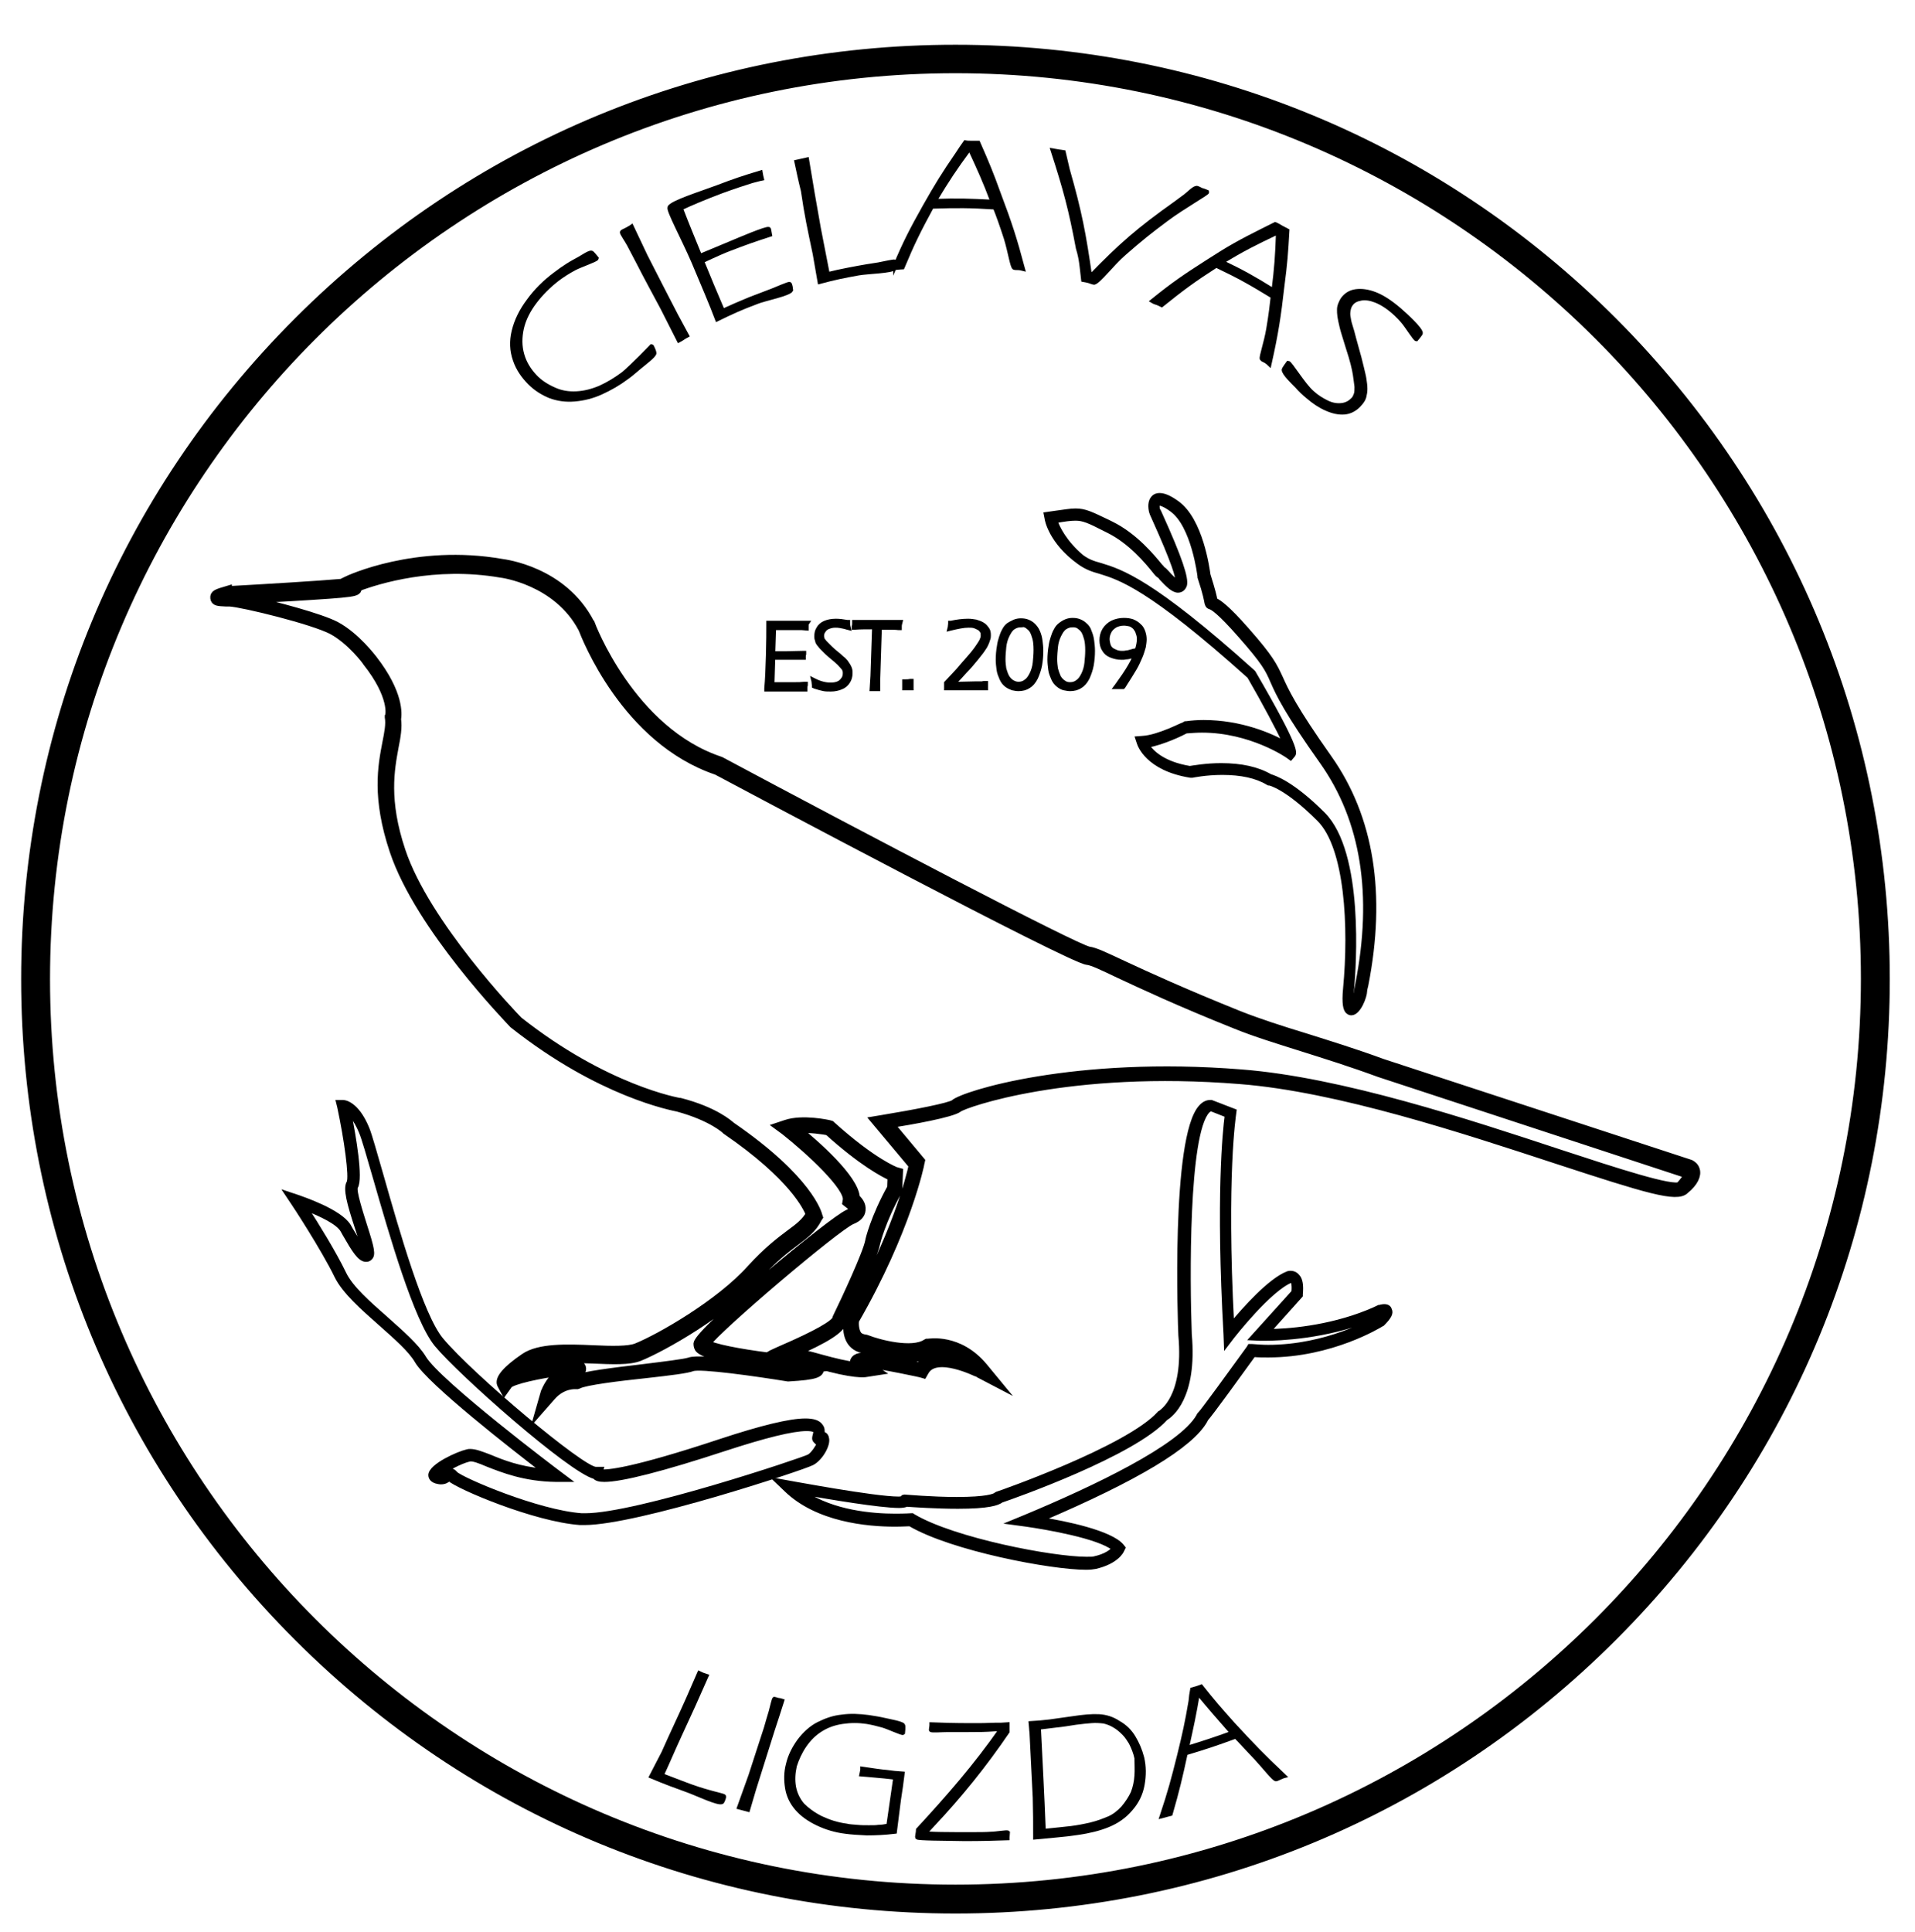
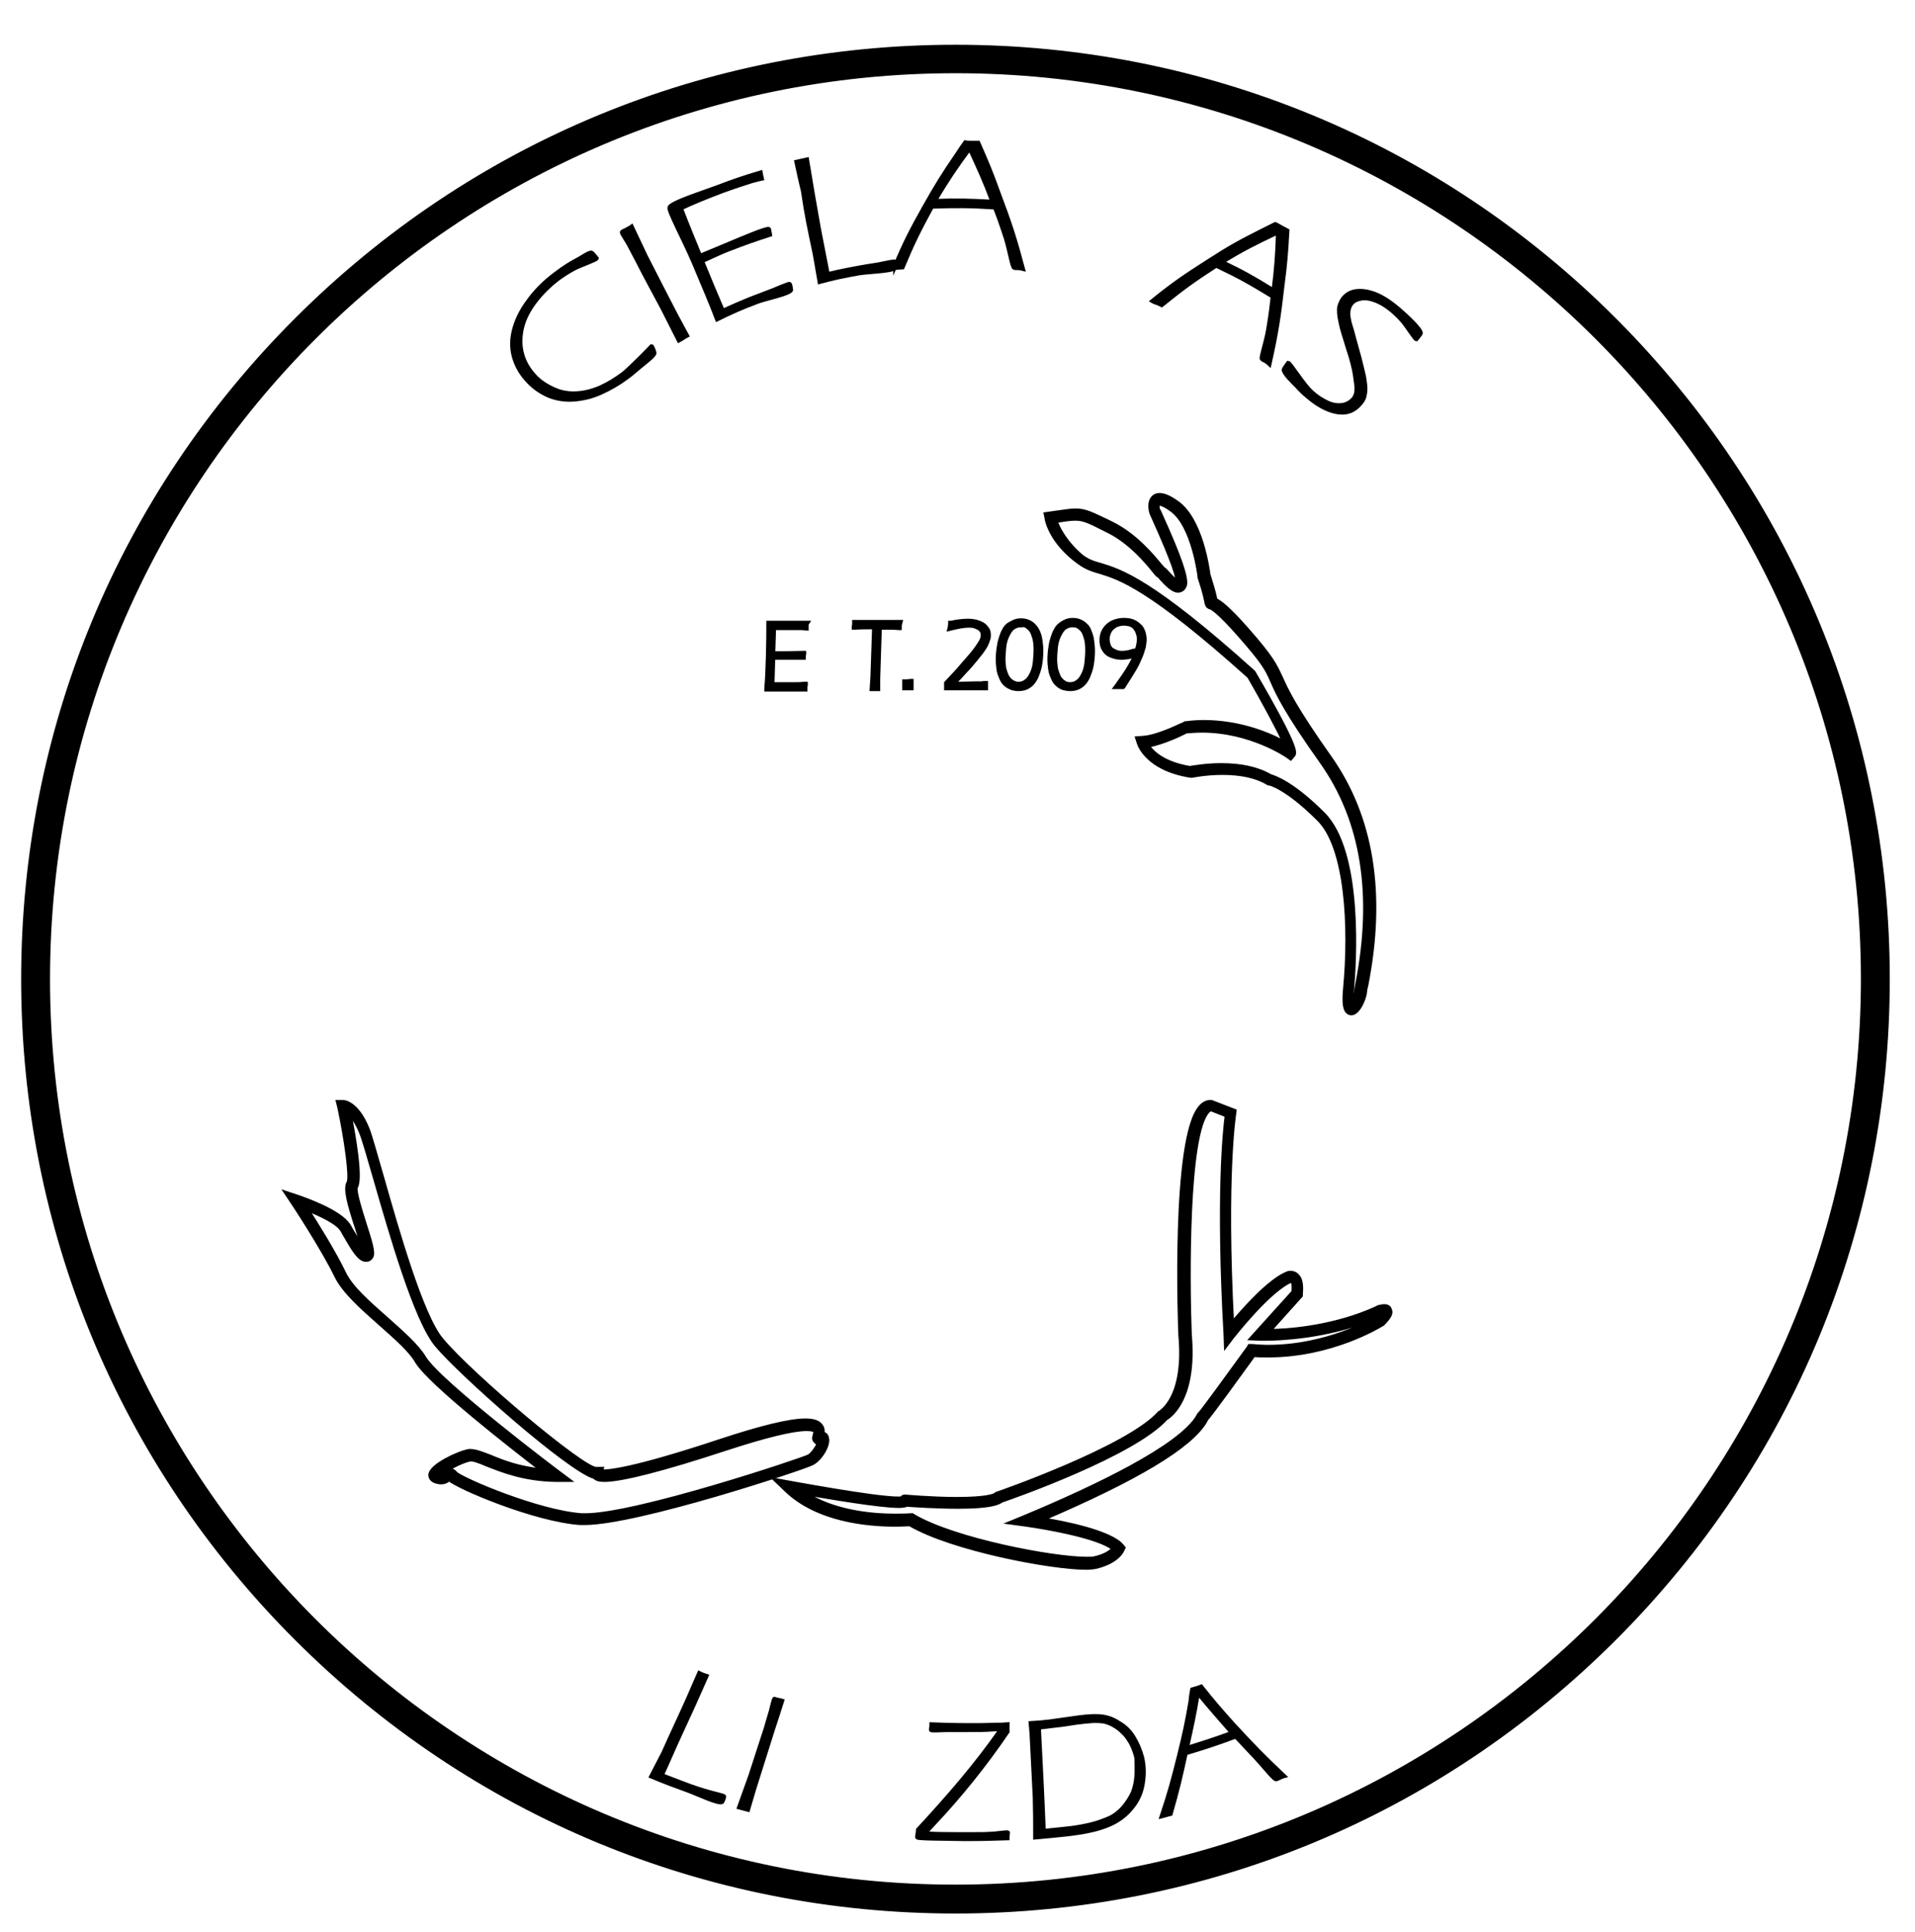
<svg xmlns="http://www.w3.org/2000/svg" version="1.1" id="Layer_1" x="0px" y="0px" viewBox="0 0 470.8 475" enable-background="new 0 0 470.8 475" xml:space="preserve">
  <g>
-     <path stroke="#000000" stroke-width="2" stroke-miterlimit="10" d="M416.9,287.6c-0.2-0.8-0.9-1.3-1.3-1.5l-75.7-24.8   c-6.8-2.5-13.3-4.5-19-6.3c-5.9-1.8-11.5-3.6-16.3-5.5c-13.9-5.6-22.6-9.6-28.4-12.3c-4.7-2.2-7-3.3-8.5-3.5   c-3.2-0.5-55.8-28.1-90.4-46.6l-0.2-0.1c-22-7.3-31.8-33.5-31.9-33.8l-0.1-0.1c-6.7-12.9-21.1-14.6-21.7-14.7   c-21.1-3.7-37.7,4-38.4,4.4l-1,0.5c-5.6,0.5-19,1.3-28,1.8l0-0.1c-2.7,0.8-3.4,1-3.3,2c0.1,1,0.9,1,2.9,1.1l0.9,0   c3.3,0.2,20.5,4.4,25.2,6.9c4.6,2.5,8.4,7.6,8.4,7.7c6.8,8.6,5.6,13.2,5.6,13.2l-0.1,0.2l0,0.2c0.3,1.7-0.1,3.8-0.6,6.3   c-1.1,5.7-2.6,13.5,1.8,26.6c6.3,18.8,28.4,41.5,29.3,42.5l0.1,0.1c21.5,17,39.2,20.2,40.5,20.5c8.4,2.3,11.7,5.5,11.7,5.5l0.1,0.1   c16.5,11.3,20,19,20.6,20.6c-1.1,1.9-2.6,3.1-4.8,4.7c-2.4,1.8-5.6,4.2-9.7,8.7c-7.7,8.6-22.4,17-28.1,19.3   c-2,0.8-6.2,0.7-10.6,0.5c-6.6-0.3-13.4-0.5-17,2c-4.4,3-6.3,5.3-5.7,6.6l0.8,1.5l1-1.4c0.8-1.1,8-2.6,12.8-3.2   c-3,2.2-3.8,5.1-3.9,5.2l-1.2,4.2l2.9-3.3c2.7-3.1,5.9-2.8,6-2.8l0.3,0l0.3-0.1c1.7-0.9,9.9-1.9,16.5-2.6   c6.3-0.7,10.2-1.2,11.5-1.7c2-0.7,15.5,1.2,23.5,2.5l0.1,0l0.1,0c6.9-0.4,7.6-1,7.7-2.1c0-0.3,0-0.7-0.6-1.1   c8.8,2.6,11.7,2.2,12,2.1l2.6-0.4l-2.2-1.4c-0.2-0.2-0.5-0.3-0.7-0.5c0.1,0,0.2,0,0.2,0c4.4,0.4,13.4,2.4,13.4,2.4l0.7,0.2l0.4-0.7   c2.7-4.8,13,0.5,13.1,0.5l4.6,2.4l-3.3-4c-6.1-7.3-13.4-5.9-13.7-5.9l-0.2,0l-0.2,0.1c-3.5,2.3-11.7,0.1-14.5-1l-0.3-0.1   c-0.9-0.1-1.6-0.4-2-0.9c-0.8-1.1-0.8-2.9-0.7-3.6c12.8-22.2,16.1-38.6,16.1-38.7l0.1-0.5l-7.6-9.1c5.1-0.8,15.3-2.6,16.9-3.9   c1.4-1.1,27.1-10.3,69.2-6.9c24.2,1.9,55.2,12.2,77.8,19.6c22.3,7.3,29.6,9.5,31.6,7.4C416.5,290.7,417.3,288.9,416.9,287.6z    M413,291.5c-1.7,1.2-15.8-3.4-29.5-7.9c-22.7-7.5-53.9-17.8-78.3-19.7c-41.1-3.3-68.3,5.3-70.6,7.4c-1,0.8-9.8,2.5-17.7,3.8   l-1.8,0.3l9.3,11.1c-0.6,2.8-4.3,17.9-15.9,37.8l-0.1,0.1l0,0.2c0,0.1-0.6,3.3,1,5.4c0.8,1,1.9,1.6,3.3,1.7   c1.3,0.5,11.1,3.9,16,0.9c0.7-0.1,3.6-0.4,7,1.4c-3.4-0.9-7.5-1.1-9.6,1.9c-2.2-0.5-9.2-2-13-2.3c-0.9-0.1-2.6-0.2-3.1,1   c-0.1,0.4-0.1,0.8,0.1,1.2c-1.8-0.2-4.6-0.8-8.9-2c-2.4-0.7-4.3-1.1-5.8-1.3c7.2-3.2,11.4-5.6,11.9-7.8c0.7-1.5,7.4-15.5,8.1-19.1   c0-0.1,1.3-5.5,5.3-12.7l0.1-0.2l0.2-4.6l-0.7-0.2c-0.1,0-5.7-2.1-15.8-11.2l-0.2-0.2l-0.3-0.1c-0.3-0.1-6.7-1.5-10.8-0.1l-1.8,0.6   l1.5,1.1c6.2,4.9,15.8,13.8,15.3,17l-0.1,0.6l0.5,0.4c0.5,0.3,1.1,1,1.1,1.4c0,0.2-0.3,0.5-1.1,0.9c-3.9,1.6-36.6,28.8-37.1,32   c0,0.3,0,0.7,0.3,1.2c2,2.5,18.1,4.4,23,4.9c0.8,0.1,1.7,0.3,2.5,0.4c-0.8,0.1-1.9,0.2-3.4,0.3c-3.8-0.6-21.4-3.5-24.4-2.4   c-1.2,0.4-6.2,1-11,1.6c-8.5,1-14.7,1.8-16.9,2.7c-0.5,0-1.6,0-2.9,0.4c0.8-0.6,1.7-1.2,2.9-1.5c0.6-0.2,1.5-0.5,1.5-1.4   c0-0.4-0.2-0.9-0.9-1c-0.1,0-0.4,0-0.7,0c-2.3,0-9.2,0.8-13.9,2.1c0.6-0.5,1.4-1.1,2.3-1.7c3.1-2.2,9.9-1.9,15.8-1.7   c4.8,0.2,9,0.4,11.5-0.6c5.9-2.4,20.9-10.9,28.9-19.8c4-4.4,7-6.7,9.4-8.5c2.5-1.9,4.3-3.2,5.6-5.8l0.2-0.3l-0.1-0.3   c-0.1-0.4-2.2-8.9-21.4-22.1c-0.6-0.5-4.1-3.7-12.6-5.9l-0.1,0c-0.2,0-18.2-3.1-39.6-20c-1.1-1.1-22.8-23.7-28.8-41.7   c-4.2-12.5-2.7-20.1-1.7-25.6c0.5-2.5,0.9-4.8,0.6-6.8c0.2-1.2,0.7-6.3-5.9-14.8c-0.2-0.2-4.1-5.5-9.1-8.2c-3.8-2-15-5-21.6-6.4   c2.9-0.2,6.6-0.4,10.4-0.6c16.5-1,16.5-1.1,16.5-2.3c0,0,0,0,0-0.1c5-1.9,18.9-6.2,35.2-3.4c0.1,0,13.9,1.7,20.1,13.6   c0.7,1.8,10.5,27.3,33,34.9c9.2,4.9,86.8,46.2,91.1,46.7c1.2,0.1,3.7,1.3,7.9,3.3c5.8,2.7,14.5,6.8,28.5,12.4   c4.9,2,10.5,3.7,16.5,5.6c5.7,1.8,12.1,3.8,18.9,6.3l75.8,24.9C415,288.2,415.2,289.1,413,291.5z M210.4,294.5   c-0.2-4.8-10-13.3-14.4-16.9c3-0.3,6.6,0.3,7.6,0.5c8.4,7.6,13.8,10.4,15.6,11.2l-0.1,2.7c-4.1,7.4-5.4,12.9-5.4,13.1   c-0.5,2.9-5.9,14.5-8,18.8l-0.1,0.3c-0.2,1.2-4.7,3.8-13.5,7.6c-2.2,1-3,1.3-3.2,1.7c-7.2-0.9-13.8-2.2-15.2-3.2   c2.6-3.8,31.9-28.7,35.7-30.3c1.5-0.6,2.3-1.4,2.4-2.5C212,296.1,211,295,210.4,294.5z" />
    <path stroke="#000000" stroke-miterlimit="10" d="M340.3,321.1c-0.5,0-1.1,0.2-1.2,0.2l-0.1,0c-0.8,0.4-1.7,0.8-2.7,1.2   c-9.9,4-20.1,4.7-24.3,4.7l7.8-8.7l0-0.3c0.2-2.2,0-3.7-0.8-4.5c-0.4-0.5-1-0.8-1.7-0.8c-0.4,0-0.6,0.1-0.7,0.1   c-4.4,1.7-10.7,8.8-13.7,12.4c-1.9-36.4,0.5-51.4,0.5-51.5l0.1-0.8l-5.7-2.2l-0.2,0c-0.9,0-1.7,0.4-2.4,1.2   c-6.9,7.4-5.1,54.2-5,56.2c1.4,15.4-4.9,18.8-4.9,18.9l-0.2,0.1l-0.1,0.1c-7.7,8.6-39.5,19.7-39.9,19.8l-0.2,0.1l-0.1,0.1   c-0.4,0.3-2.2,1.1-9.6,1.1c-6.1,0-12.7-0.6-12.8-0.6L222,368l-0.2,0.3c-0.1,0-0.4,0.1-0.9,0.1c-6,0-26.6-3.9-26.8-3.9l-3.3-0.6   l2.4,2.3c7.7,7.5,20.1,8.6,26.8,8.6c1.8,0,3.1-0.1,3.7-0.1c10.4,6.1,34.8,10.7,43.3,10.7c1,0,1.8-0.1,2.3-0.2   c5.2-1.2,6.5-3.8,6.6-4.1l0.3-0.6l-0.4-0.5c-2.8-3.3-13.9-5.6-19.7-6.5c23.2-9.9,36.8-18,40.3-24.3c0.1-0.1,0.1-0.2,0.1-0.3   c0.9-0.8,9.3-12.5,11.7-15.8c1.2,0.1,2.4,0.1,3.6,0.1c15.6,0,27.4-7.3,27.9-7.6l0.2-0.1c1.7-1.7,2.2-2.7,1.8-3.5   C341.6,321.6,341.3,321.1,340.3,321.1z M338.6,323.9c-1.1,0.7-12.4,7.2-26.8,7.2c-1.3,0-2.7-0.1-4-0.2l-0.6,0l-0.3,0.5   c-4.2,5.8-11.1,15.3-11.8,16c-0.2,0.2-0.4,0.4-0.5,0.7c-4.3,7.6-25.6,17.7-42.6,24.8l-3.4,1.4l3.7,0.5c4.9,0.7,17.8,2.9,21.5,5.9   c-0.6,0.7-2,1.8-4.8,2.4c-0.3,0.1-0.8,0.1-1.9,0.1c-8.3,0-32.5-4.6-42.5-10.5l-0.3-0.2l-0.3,0c0,0-1.5,0.1-3.9,0.1   c-5.6,0-15.3-0.8-22.4-5.6c6.3,1.1,18.7,3.2,23.3,3.2c0.8,0,1.5-0.1,1.9-0.3c1.5,0.1,7.2,0.5,12.6,0.5c7.5,0,9.8-0.8,10.7-1.5   c2.7-0.9,32.5-11.4,40.4-20.2c1.2-0.7,7.3-5.1,5.9-20.7c-0.5-13.3-0.8-49.1,4.4-54.8c0.3-0.3,0.6-0.5,0.9-0.5l3.8,1.5   c-0.5,3.7-2.2,20-0.3,53.8l0.1,2.7l1.6-2.1c0.1-0.1,9.1-11.7,14.5-13.8c0.1,0,0.1,0,0.2,0.1c0.1,0.1,0.5,0.7,0.3,2.7l-10.3,11.4   l2.1,0.1c0,0,0.4,0,1.2,0c3.3,0,14.9-0.4,26.1-4.9c0.6-0.2,1.2-0.5,1.8-0.8C338.8,323.7,338.7,323.8,338.6,323.9z" />
    <path stroke="#000000" stroke-miterlimit="10" d="M265.2,138.2c1.9,1.4,3.5,1.9,5.3,2.4c4.8,1.5,12.1,3.7,36.6,25.7   c3.6,6.2,7.2,13,8.8,16.4c-3.5-2-10.9-5.2-20-5.2c-1.4,0-2.9,0.1-4.3,0.3l-0.2,0l-0.2,0.1c-0.1,0-6.4,3.3-10.3,3.5l-1.3,0.1   l0.4,1.2c0.1,0.3,2,6.3,12.7,8l0.2,0l0.2,0c0,0,3.3-0.7,7.4-0.7c4.6,0,8.4,0.8,11.2,2.5l0.2,0.1l0.2,0c0,0,4.1,0.8,12.1,8.8   c7,6.9,7.9,26.7,6.5,41.5c-0.4,4.1,0.1,5.2,0.5,5.7c0.3,0.3,0.6,0.5,1,0.5c1.9,0,3.4-4.2,3.4-5.4c0-0.2,0.1-0.8,0.3-1.5   c4.4-22.4,1.4-41.3-9-56c-8.7-12.3-10.6-16.5-12-19.6c-1.4-3-2.2-4.9-8.3-11.8c-4.9-5.6-6.9-6.9-7.8-7.3c-0.1-0.7-0.5-2.4-1.7-6.2   c-0.2-1.4-1.8-13.5-7.7-17.7c-1.8-1.3-3.2-1.9-4.3-1.9c-0.8,0-1.4,0.3-1.8,0.9c-0.8,1.1-0.4,2.8-0.3,3.3c0,0.1,0.2,0.5,0.6,1.4   c5.1,11.3,6,14.7,5.9,15.8c-0.7-0.4-2-1.7-2.4-2.2c-0.6-0.6-0.9-1-1.2-1.1c-0.1-0.2-0.3-0.4-0.6-0.7c-1.8-2.2-6.1-7.5-12-10.4   l-0.8-0.4c-4.2-2-5.7-2.8-8.1-2.8c-1.3,0-2.9,0.3-5.2,0.6l-2.1,0.3l0.2,1C257.3,127.7,258.3,133.2,265.2,138.2z M259.5,128.1   c2.2-0.4,3.7-0.6,4.9-0.6c1.9,0,3.3,0.6,7.2,2.6l0.8,0.4c5.5,2.7,9.6,7.7,11.3,9.8c0.7,0.9,1,1.2,1.3,1.3c0.1,0.1,0.4,0.4,0.5,0.6   c1.5,1.6,2.9,3,4.1,3c0.8,0,1.4-0.5,1.7-1.3c0.5-1.7-1.2-6.8-6-17.4c-0.3-0.7-0.5-1.1-0.6-1.2c-0.1-0.3-0.2-1.2,0-1.5   c0,0,0,0,0.2,0c0.3,0,1.2,0.1,3.1,1.5c5.4,3.8,6.9,16.3,6.9,16.4l0,0.2c1.4,4.2,1.6,5.7,1.7,6.2c0.1,0.4,0.2,1,0.9,1.2   c0.5,0.1,2.2,1.1,7.3,6.9c5.9,6.7,6.7,8.3,8,11.3c1.4,3.2,3.4,7.5,12.2,19.9c10.1,14.3,13,32.6,8.7,54.5c-0.2,1.1-0.3,1.5-0.3,1.8   c0,0.7-0.6,2.1-1.1,2.9c0-0.6-0.1-1.7,0.1-3.4c0.5-5.5,2.5-33.5-7.1-43.1c-7.6-7.6-12-9-13-9.3c-3.1-1.8-7.1-2.7-12.1-2.7   c-3.8,0-6.9,0.6-7.7,0.7c-6.6-1.1-9.3-3.9-10.4-5.5c3.9-0.7,8.6-3,9.5-3.5c1.3-0.1,2.6-0.2,3.9-0.2c12,0,21,6.2,21.1,6.3l0.7,0.5   l0.6-0.7c0.5-0.6,1.3-1.5-9.7-20.4l-0.1-0.1l-0.1-0.1c-24.9-22.4-32.5-24.7-37.4-26.2c-1.8-0.5-3.1-0.9-4.7-2.1   C261.8,133.3,260.1,129.8,259.5,128.1L259.5,128.1z" />
    <path stroke="#000000" stroke-miterlimit="10" d="M203.3,353.5c-0.1-0.6-0.5-1-1.1-1.1c0.1-0.6,0.1-1.3-0.4-1.9   c-0.6-0.9-1.9-1.3-3.8-1.3c-3.8,0-10.8,1.7-20.8,5c-22,7.3-28,7.7-29.5,7.5l0.2-0.6h-1.4c-3.3,0-30.6-22.9-38-31.8   c-4.9-5.9-10.8-26.6-14.7-40.3c-1.6-5.5-2.8-9.9-3.5-11.6c-2.6-6.3-5.7-6.5-6-6.5l-1.2,0l0.3,1.2c1.7,7.9,3,17.3,2.3,18.6   c-0.9,1.5,0.1,5.2,2,11c0.6,1.8,1.3,4,1.6,5.3c-0.9-1.1-2.1-3.3-3-4.7l-0.5-0.9c-2.2-3.7-11.6-6.8-12.7-7.2l-2.7-0.9l1.6,2.4   c0.1,0.1,7.4,11.2,10.7,18c1.9,3.9,6.5,7.9,10.9,11.8c3.7,3.3,7.3,6.4,8.9,9.2c3.2,5.3,23.6,21.2,30.9,26.8   c-5.7-0.5-9.8-2.1-12.9-3.4c-2.1-0.8-3.6-1.4-4.9-1.4c-0.3,0-0.5,0-0.8,0.1c-2.2,0.5-8.9,3.5-9,5.8c0,0.3,0.1,1.2,1.4,1.6   c0.4,0.1,0.8,0.2,1.2,0.2c1,0,1.6-0.4,2-0.8c2.4,2.1,21.1,10,32.2,10.8c0.3,0,0.7,0,1.1,0c0,0,0,0,0,0c12.9,0,53.8-13.5,56-14.7   C201.8,358.6,203.8,355.1,203.3,353.5z M198.9,358c-1.4,0.8-42.4,14.5-55,14.5c0,0,0,0,0,0c-0.3,0-0.6,0-0.9,0   c-10.9-0.8-29.5-8.8-31-10.3c-0.3-0.4-0.8-0.8-1.4-0.8c-0.6,0-1,0.4-1.2,0.6c-0.2,0.3-0.4,0.4-0.8,0.4c-0.1,0-0.2,0-0.3,0   c1.2-1.1,4.9-3.1,7.1-3.6c0.8-0.2,2.4,0.4,4.5,1.3c3.6,1.4,9,3.6,16.8,3.7l3,0l-2.4-1.8c-0.3-0.2-29.3-22.1-33-28.2   c-1.8-3-5.5-6.2-9.3-9.6c-4.3-3.8-8.7-7.6-10.4-11.2c-2.4-5-6.8-12.1-9.2-15.8c3.3,1.3,7.7,3.3,8.8,5.3l0.5,0.9   c2.3,4,3.7,6.3,5.3,6.3c0,0,0,0,0,0c0.4,0,0.7-0.1,1-0.4c0.9-0.8,0.6-2.3-1.3-8.2c-0.9-2.9-2.7-8.4-2.2-9.3   c1.3-2.1-0.5-12.6-1.6-18c0.8,0.7,1.8,2,2.8,4.4c0.7,1.6,1.9,5.9,3.5,11.4c4,13.9,10,34.8,15.1,41c5.9,7.1,32.7,30.8,38.9,32.5   c0.4,0.5,1.2,0.7,2.4,0.7c4.2,0,14.4-2.6,29.6-7.6c9.8-3.2,16.6-4.9,20.1-4.9c1.7,0,2.1,0.4,2.1,0.5c0.1,0.2,0,0.7-0.1,1   c-0.1,0.4-0.3,1,0.1,1.4l0.4,0.4h0.5c0.1,0,0.1,0,0.2,0C201,355.6,199.9,357.4,198.9,358z" />
    <path stroke="#000000" stroke-width="2" stroke-miterlimit="10" d="M396.6,79C353.4,35.8,296,12,234.9,12   c-61.1,0-118.5,23.8-161.7,67s-67,100.6-67,161.7s23.8,118.5,67,161.7s100.6,67,161.7,67c61.1,0,118.5-23.8,161.7-67   s67-100.6,67-161.7S439.7,122.2,396.6,79z M234.9,464.3C111.6,464.3,11.3,364,11.3,240.7S111.6,17,234.9,17   s223.6,100.3,223.6,223.6S358.2,464.3,234.9,464.3z" />
    <path stroke="#000000" stroke-miterlimit="10" d="M130.2,94.1c1.5,1.5,3.1,2.5,5,3.3c1.9,0.7,3.9,1,6.1,0.8   c2.2-0.2,4.3-0.7,6.5-1.7c2.2-1,4.3-2.2,6.3-3.7c1-0.7,2-1.6,3.2-2.6c1.2-1,3.5-2.7,3.6-3.4c0-0.3-0.6-1.7-0.7-1.7c0,0-4.8,5-7,6.8   c-1.9,1.4-3.7,2.5-5.7,3.4c-1.9,0.8-3.8,1.3-5.8,1.4c-1.9,0.1-3.8-0.2-5.5-1c-1.8-0.8-3.4-1.8-4.7-3.2c-1.4-1.5-2.5-3.2-3.1-5.3   c-0.6-2.1-0.6-4.2-0.1-6.5c0.5-2.2,1.6-4.4,3.2-6.5c1.6-2.1,3.4-3.9,5.6-5.6c1.2-0.9,2.6-1.8,4.1-2.6s5.4-2.1,5.5-2.5   c0,0-1.1-1.4-1.3-1.4c-0.5-0.1-2.3,1.1-3,1.5c-0.7,0.4-1.7,0.9-2.8,1.6c-1.1,0.7-2.1,1.4-3,2.1c-2.7,2-4.9,4.2-6.7,6.7   c-1.8,2.4-3,4.9-3.6,7.4s-0.5,4.8,0.3,7.1C127.3,90.6,128.6,92.5,130.2,94.1z" />
    <path stroke="#000000" stroke-miterlimit="10" d="M156.7,64.1c2.4,4.7,3.7,7,6.2,11.7c1.6,3.2,2.4,4.7,4,7.9c0.4-0.2,0.7-0.4,1-0.6   s0.6-0.4,1-0.6c-1.1-2-1.6-3-2.7-5c-3-5.8-4.5-8.7-7.5-14.6c-1.4-2.9-2-4.3-3.4-7.2c-0.4,0.3-0.9,0.5-1.2,0.7   c-0.3,0.2-1.2,0.5-1.2,0.7c-0.1,0.2,1.1,1.9,1.7,3C155.4,61.6,155.8,62.4,156.7,64.1z" />
    <path stroke="#000000" stroke-miterlimit="10" d="M176.3,78.5c3.9-1.9,5.9-2.8,9.9-4.3c1.7-0.7,7.8-1.9,8.3-2.9   c0-0.1-0.2-1.5-0.4-1.5c-0.2-0.1-3.2,1.2-4.2,1.6s-2.9,1.1-5.5,2.1c-2.7,1.1-4,1.7-6.7,2.9c-2.1-4.9-3.1-7.3-5.1-12.2   c3.4-1.6,5.7-2.6,6.8-3c3.9-1.5,5.9-2.2,9.9-3.5c-0.1-0.5-0.2-1.4-0.3-1.4c-0.5-0.3-7.1,2.5-9.7,3.6c-2.2,0.9-4.6,1.9-7.2,3   c-1.9-4.7-2.9-7-4.7-11.7c2.3-1.1,5.6-2.5,10.1-4.2c1.4-0.5,2.8-1,4.3-1.5c1.5-0.5,2.5-0.8,3.1-1c0.9-0.2,1.4-0.4,2.4-0.6   c-0.1-0.4-0.2-0.9-0.3-1.5c-4.3,1.3-6.4,2-10.6,3.6c-3.7,1.4-11.4,3.8-11.8,5c-0.3,0.8,3.4,7.6,5.9,13.4   C172.9,70.1,174.9,74.8,176.3,78.5z" />
    <path stroke="#000000" stroke-miterlimit="10" d="M200.3,62.4c0.5,2.8,0.7,4.1,1.2,6.9c3.8-1,5.7-1.4,9.6-2.1   c2.4-0.4,8.1-0.5,8.8-1.3l0,0c0.3,0,0.6-0.1,0.9-0.1c0.3,0,0.7-0.1,1.1-0.1c2.5-6,4-9,7.2-14.9c6.2-0.2,9.3-0.2,15.5,0.2   c0.7,1.7,1.6,4.2,2.7,7.6c1,3.3,1.5,6.8,2,7.2c0.1,0.1,0.8,0.1,1.1,0.1c0.3,0,0.7,0.1,1.1,0.2c-2-7.5-3.2-11.2-6-18.6   c-1.8-5-2.8-7.4-5-12.4c-0.5,0-1,0-1.6,0c-0.6,0-1.1,0-1.6-0.1c-0.8,1.1-1.1,1.6-1.9,2.8c-3.5,5.1-5.1,7.7-8.1,13   c-3.2,5.7-4.8,8.8-7.2,14.5c0-0.4,0-0.9-0.1-1c-0.2-0.1-2.6,0.4-4,0.7c-1.4,0.2-3.9,0.6-7.5,1.3c-2,0.4-3,0.6-5,1.1   c-0.9-4.5-1.3-6.8-2.2-11.3c-1.2-6.8-1.8-10.1-2.9-16.9c-0.5,0.1-0.9,0.2-1.3,0.3c-0.4,0.1-0.8,0.2-1.3,0.3   c0.6,2.8,0.9,4.3,1.6,7.1C198.3,53.1,199,56.2,200.3,62.4z M238.4,36.5c2.4,5.2,3.6,7.8,5.6,13.1c-5.7-0.3-8.5-0.4-14.2-0.2   C233,44.1,234.7,41.5,238.4,36.5z" />
-     <path stroke="#000000" stroke-miterlimit="10" d="M265.8,64.6c0.1,0.5,0.1,1,0.2,1.6c0.1,1,0.2,1.6,0.3,2.6c0.6,0.1,1,0.2,1.4,0.3   c0.3,0.1,1.1,0.4,1.3,0.4c1.3-0.4,4.4-4.6,7.4-7.2c4-3.5,6.1-5.2,10.4-8.4c4-3,10.1-6.4,10-6.7c0,0-0.9-0.4-1.4-0.5   c-0.4-0.2-1.1-0.6-1.3-0.5c-0.7,0.1-2,1.5-2.7,2c-0.9,0.7-1.4,1-2.3,1.7c-9.3,6.6-13.5,10.3-21.1,18.1c-1.5-10.5-2.5-15.8-5.5-26.3   c-0.4-1.7-0.6-2.6-1-4.3c-0.5-0.1-1-0.1-1.4-0.2c-0.4-0.1-0.8-0.1-1.3-0.2c3.1,9.6,4.4,14.4,6.2,24   C265.5,62.6,265.7,63.9,265.8,64.6z" />
    <path stroke="#000000" stroke-miterlimit="10" d="M284.5,74.5c0.3,0.1,0.7,0.3,1.1,0.5c5.1-4.1,7.8-6.1,13.4-9.7   c5.7,2.7,8.5,4.3,13.9,7.6c-0.2,1.8-0.5,4.5-1.1,8c-0.6,3.5-1.8,6.8-1.6,7.3c0.1,0.2,0.7,0.4,1,0.6c0.3,0.2,0.6,0.4,0.9,0.7   c1.7-7.6,2.3-11.5,3.2-19.4c0.7-5.3,0.9-8,1.2-13.4c-0.4-0.2-0.9-0.5-1.5-0.8c-0.5-0.3-1-0.6-1.5-0.8c-1.2,0.6-1.8,0.9-3,1.5   c-5.6,2.8-8.3,4.3-13.4,7.6c-5.8,3.7-8.6,5.6-13.8,9.8C283.8,74.3,284.2,74.4,284.5,74.5z M314.2,57.1c-0.2,5.8-0.4,8.7-1.1,14.3   c-5-3.1-7.5-4.5-12.7-7C305.7,61.2,308.5,59.8,314.2,57.1z" />
    <path stroke="#000000" stroke-miterlimit="10" d="M318.8,94.9c0.8,0.9,1.7,1.8,2.7,2.6c1.5,1.3,3,2.3,4.6,3c1.6,0.7,3,1,4.4,0.9   c1.3-0.1,2.5-0.7,3.5-1.7c0.4-0.4,0.8-0.9,1.1-1.4c0.3-0.5,0.4-1.1,0.5-1.7c0.1-0.6,0.1-1.4,0-2.2c-0.1-0.8-0.2-1.6-0.4-2.4   c-0.2-0.8-0.5-2.2-1-4.1c-0.5-1.9-1-3.5-1.3-4.7c-0.3-1.2-0.6-2.3-0.9-3.2s-0.4-1.7-0.5-2.3c-0.1-0.6,0-1.2,0.1-1.7   c0.1-0.5,0.3-0.9,0.6-1.3c0.5-0.7,1.3-1.1,2.4-1.3c1.1-0.2,2.3,0,3.6,0.5c1.3,0.5,2.8,1.4,4.4,2.8c0.9,0.8,1.8,1.7,2.6,2.7   s2.7,4,3,4c0,0,1.1-1.3,1.1-1.5c0-1-3.7-4.4-5.2-5.7c-2.2-1.9-4.2-3.2-6-3.9c-1.8-0.7-3.4-0.9-4.8-0.7c-1.4,0.2-2.4,0.9-3.1,1.8   c-0.3,0.4-0.5,0.8-0.7,1.3s-0.3,0.9-0.3,1.4c0,0.5,0,1,0.1,1.7c0.1,0.7,0.3,1.5,0.5,2.4s0.5,1.8,0.8,2.8c0.3,1,0.5,1.6,0.8,2.6   c1,3,1.5,5.2,1.7,6.5c0.2,1.3,0.3,2.3,0.4,3c0,0.7,0,1.4-0.2,1.9c-0.2,0.5-0.4,1-0.8,1.3c-0.8,0.8-1.7,1.2-2.8,1.3   c-1.1,0.1-2.3-0.1-3.5-0.7c-1.2-0.6-2.4-1.3-3.6-2.4c-2.1-1.8-5.4-7.3-5.9-7.3c0,0-1.1,1.5-1.1,1.7C315.6,91.8,317.9,94,318.8,94.9   z" />
    <path stroke="#000000" stroke-miterlimit="10" d="M167.4,438.2c-1.9-0.7-2.8-1.1-4.7-1.8c1.8-3.9,2.6-5.9,4.4-9.8   c2.7-5.8,4-8.7,6.6-14.6c-0.3-0.1-0.6-0.2-0.9-0.3c-0.2-0.1-0.5-0.2-0.9-0.4c-1.1,2.5-1.6,3.7-2.7,6.2c-2.4,5.4-3.7,8-6.1,13.4   c-1.2,2.3-1.8,3.5-3,5.8c3.6,1.5,5.5,2.2,9.1,3.5c2.2,0.8,7.4,3.3,8.3,2.8c0.1,0,0.6-1.2,0.5-1.4c-0.1-0.2-2.5-0.7-3.8-1.1   C173.1,440.2,170.7,439.5,167.4,438.2z" />
    <path stroke="#000000" stroke-miterlimit="10" d="M190.4,417.6c-0.2,0.1-0.6,2-0.9,3.1c-0.5,1.6-0.7,2.4-1.2,4.1   c-1.5,4.7-2.3,7-3.8,11.7c-1.1,3.1-1.7,4.7-2.8,7.8c0.4,0.1,0.8,0.2,1.1,0.3c0.3,0.1,0.7,0.2,1.1,0.3c0.6-2,0.9-3,1.5-5.1   c1.8-5.8,2.8-8.8,4.6-14.6c0.9-2.8,1.4-4.2,2.3-7.1c-0.3-0.1-0.7-0.2-0.9-0.2C191.1,417.9,190.5,417.6,190.4,417.6z" />
-     <path stroke="#000000" stroke-miterlimit="10" d="M197.8,429.1c1.1-1.6,2.4-2.9,4-3.9s3.3-1.6,5.3-1.9s4-0.3,6,0   c1.2,0.2,2.5,0.5,3.9,0.9c1.4,0.4,4.8,2,5,1.8c0,0,0.2-1.7,0-1.9c-0.4-0.5-3.3-1-4.6-1.3c-1.3-0.3-2.6-0.5-3.9-0.7   c-2.3-0.3-4.4-0.4-6.5-0.1c-2.1,0.2-4,0.9-5.8,1.8s-3.4,2.4-4.7,4.1c-1.3,1.8-2.3,3.7-2.8,5.9c-0.5,1.9-0.5,3.8-0.2,5.7   s1.1,3.6,2.4,5.1c1.3,1.5,3,2.7,5.1,3.7c2.1,1,4.4,1.7,6.9,2c1.4,0.2,3.2,0.3,5.2,0.4c2.1,0,4.4-0.1,6.9-0.4c0.4-3.1,0.6-4.7,1-7.9   c0.4-2.6,0.6-3.9,0.9-6.4c-1.6-0.1-2.4-0.2-3.9-0.4c-1.3-0.1-3.3-0.4-6-0.8c0,0.1,0,0.1,0,0.2c-0.1,0.4-0.1,0.8-0.2,1.2   c1.4,0.1,2.1,0.2,3.4,0.3c0.7,0.1,1.4,0.1,2.2,0.2c1.1,0.1,1.6,0.2,2.7,0.3c-0.7,4.7-1,7.1-1.7,11.8c-1,0.2-1.8,0.3-2.4,0.3   c-0.6,0.1-1.4,0.1-2.4,0.1c-1,0-1.9,0-2.9-0.1s-1.8-0.1-2.6-0.3c-2.3-0.3-4.4-1-6.3-1.9c-1.8-0.9-3.3-2-4.5-3.2   c-1.1-1.3-1.8-2.8-2.1-4.4c-0.3-1.7-0.2-3.4,0.2-5.2C195.9,432.5,196.7,430.7,197.8,429.1z" />
    <path stroke="#000000" stroke-miterlimit="10" d="M247.8,450.5c-0.2-0.2-3,0.3-4.2,0.3c-1.2,0.1-3,0.1-5.3,0.1   c-4.1,0-10.7,0-10.8-0.3c0,0,1.4-1.6,1.8-2c6.7-7.1,12.9-14.8,18.4-22.9c0-0.6,0-1.3,0-1.8c-1.2,0.1-1.8,0.1-3.1,0.1   c-2.3,0.1-3.5,0.1-5.8,0.1c-4.1,0-7.4-0.1-9.8-0.2c0,0.1,0,0.1,0,0.2c0,0.4-0.2,1.2-0.1,1.2c0.2,0.2,2.8,0,4.1,0c1.2,0,2.9,0,4.9,0   c2.8,0,4.2,0,6.9-0.2c0.5,0,0.8,0,1.3,0c-6.2,8.9-13.1,16.8-20.4,24.7c0,0.6-0.3,1.7-0.2,1.9c0.3,0.3,6.1,0.3,11.7,0.4   c4.1,0,7.6-0.1,10.5-0.2c0-0.1,0-0.1,0-0.2C247.7,451.4,247.8,450.6,247.8,450.5z" />
    <path stroke="#000000" stroke-miterlimit="10" d="M278.7,427.1c-0.9-1.5-2.1-2.7-3.7-3.6c-1.5-1-3.1-1.5-4.8-1.6s-3.9,0.1-6.5,0.5   c-2.3,0.3-3.4,0.5-5.7,0.8c-1.8,0.2-2.8,0.3-4.6,0.4c0.1,0.9,0.1,1.7,0.2,2.3c0.3,6.4,0.5,9.6,0.8,16c0.1,3.9,0.1,5.9,0.1,9.8   c2.1-0.2,3.2-0.3,5.3-0.5c2.1-0.2,3.1-0.3,5.1-0.6c2.8-0.4,5.3-1,7.5-1.9c2.2-0.9,4.1-2.2,5.6-4c1.5-1.7,2.5-3.7,2.9-6   s0.4-4.4-0.1-6.6C280.3,430.2,279.6,428.6,278.7,427.1z M279.4,436.5c-0.1,1.5-0.4,2.9-0.9,4.2c-0.6,1.3-1.4,2.5-2.4,3.7   c-1.1,1.2-2.3,2.1-3.5,2.6s-2.7,1.1-4.4,1.5c-1.7,0.4-3.3,0.7-4.9,0.9c-1.6,0.2-3.9,0.4-6.7,0.7c-0.4-10.2-0.7-15.3-1.2-25.4   c1.6-0.2,2.4-0.3,4.1-0.5c2-0.2,3-0.4,5-0.7c1.4-0.2,2.7-0.3,3.8-0.4c1.2-0.1,2.2,0,3.1,0.1c0.8,0.2,1.7,0.5,2.5,1   c0.9,0.5,1.6,1.1,2.4,1.9c0.7,0.7,1.2,1.5,1.7,2.3c0.6,1.2,1.1,2.4,1.4,3.8C279.4,433.6,279.5,435.1,279.4,436.5z" />
    <path stroke="#000000" stroke-miterlimit="10" d="M303.1,423.8c-3.2-3.6-4.8-5.4-7.8-9.2c-0.3,0.1-0.7,0.3-1.1,0.4   c-0.4,0.1-0.8,0.2-1.1,0.3c-0.2,1.1-0.3,1.7-0.4,2.9c-0.9,5.3-1.5,8-2.8,13.3c-1.5,6-2.3,9-4.3,15c0.4-0.1,0.8-0.2,1.1-0.3   c0.3-0.1,0.7-0.2,1.1-0.3c1.7-5.9,2.4-8.9,3.7-14.9c5-1.5,7.4-2.3,12.3-4.1c1.2,1.2,2.8,3,5.1,5.4c2.2,2.4,4.2,5,4.8,5.1   c0.2,0,0.7-0.3,1-0.4c0.3-0.1,0.6-0.3,1-0.4C310.5,431.7,308,429.1,303.1,423.8z M291.8,429.7c1.2-5.4,1.8-8.1,2.7-13.5   c3.3,4,5,5.9,8.4,9.8C298.5,427.6,296.3,428.3,291.8,429.7z" />
    <path stroke="#000000" stroke-miterlimit="10" d="M198.5,153.1l-4.5,0c-1.5,0-3.1,0-4.8,0h-0.3l0,0.3c0,1.8,0,4.4-0.1,7.7   c-0.1,3.3-0.2,6-0.4,8.1l0,0.3l5.2,0c0.9,0,2.2,0,4.1,0h0.3l0-0.3c0-0.2,0-0.5,0.1-0.8l0-0.3l-0.3,0c-0.9,0.1-1.6,0.1-2.1,0.1   c-0.5,0-1.4,0-2.7,0l-3.1,0l0.2-6.5c1.4,0,2.4,0,2.9,0l4.6,0l0-0.2c0-0.3,0-0.5,0.1-0.7l0-0.3l-0.3,0c-1.7,0-3.1,0.1-4.3,0.1   l-0.8,0c-0.7,0-1.4,0-2.2,0l0.2-6.2c0.9,0,2.2,0,3.9,0c0.5,0,0.9,0,1.4,0h0.3c0.6,0,1,0,1.2,0l1.2,0.1l0-0.3c0-0.2,0-0.5,0-0.8   L198.5,153.1z" />
-     <path stroke="#000000" stroke-miterlimit="10" d="M206,168c-0.5,0.2-1.1,0.3-1.8,0.3c-1.2,0-2.5-0.3-3.9-1l-0.4-0.2l0.1,0.4   c0,0.4,0.1,0.7,0.1,1l0,0.2l0.2,0.1c0.9,0.3,1.7,0.5,2.2,0.6c0.5,0.1,1.1,0.1,1.7,0.1h0.1c0.9,0,1.8-0.2,2.5-0.5   c0.8-0.3,1.3-0.8,1.7-1.4c0.4-0.6,0.6-1.3,0.6-2.1c0-0.3,0-0.7-0.1-1c-0.1-0.3-0.2-0.6-0.4-0.9c-0.2-0.3-0.4-0.6-0.6-0.9   c-0.3-0.3-0.5-0.6-0.8-0.8c-0.3-0.2-0.7-0.7-1.4-1.2c-0.7-0.6-1.2-1-1.6-1.4s-0.7-0.7-1-1c-0.3-0.3-0.5-0.5-0.7-0.8   c-0.2-0.2-0.3-0.4-0.3-0.6c-0.1-0.2-0.1-0.4-0.1-0.6c0-0.4,0.1-0.8,0.4-1.2c0.2-0.4,0.6-0.7,1-0.9c0.5-0.2,1.1-0.4,1.8-0.4   c0.4,0,0.8,0,1.3,0.1c0.5,0.1,1.1,0.2,1.7,0.4l0.4,0.1l-0.1-0.4c-0.1-0.3-0.1-0.7-0.1-0.9l0-0.2l-0.2,0c-1.1-0.2-2-0.3-2.8-0.3   c0,0,0,0,0,0c-1.1,0-2,0.2-2.7,0.5c-0.7,0.3-1.3,0.8-1.6,1.4c-0.4,0.6-0.5,1.2-0.5,1.9c0,0.3,0,0.6,0.1,0.8s0.1,0.5,0.2,0.7   c0.1,0.2,0.3,0.5,0.5,0.7c0.2,0.3,0.5,0.6,0.8,0.9c0.3,0.3,0.6,0.6,0.9,0.9l0.9,0.8c1.1,0.9,1.8,1.5,2.2,1.9c0.4,0.4,0.7,0.8,0.9,1   c0.2,0.2,0.4,0.5,0.4,0.7c0.1,0.2,0.1,0.5,0.1,0.7c0,0.5-0.1,1-0.4,1.4C206.9,167.5,206.5,167.8,206,168z M204.1,169.3L204.1,169.3   L204.1,169.3L204.1,169.3z" />
    <path stroke="#000000" stroke-miterlimit="10" d="M221.4,152.9l-5.3,0c-2,0-3.9,0-5.8,0h-0.3l0,0.3c0,0.2,0,0.5-0.1,0.8l0,0.3   l0.3,0c1.3-0.1,2.9-0.1,4.7-0.1l-0.4,12l-0.2,3.2l0.3,0c0.3,0,0.6,0,1,0l0.3,0l0-2.1c0-0.2,0-0.3,0-0.5l0.4-12.5l1.2,0   c1.5,0,2.7,0,3.4,0.1l0.3,0l0-0.3c0-0.2,0-0.5,0.1-0.8L221.4,152.9z" />
    <path stroke="#000000" stroke-miterlimit="10" d="M222.5,167.5l-0.2,0l0,0.2c0,0.2,0,0.3,0,0.5c0,0.2,0,0.4,0,0.7l0,0.3l0.3,0   c0.4,0,0.7,0,1.3,0l0.2,0l0-0.2c0-0.2,0-0.4,0-0.6c0-0.2,0-0.4,0-0.7l0-0.3l-0.3,0C223.3,167.5,223.1,167.5,222.5,167.5z" />
    <path stroke="#000000" stroke-miterlimit="10" d="M240.1,161.8c0.9-1.1,1.5-1.9,1.8-2.4c0.4-0.5,0.6-1.1,0.8-1.5   c0.1-0.3,0.2-0.6,0.3-0.9c0.1-0.3,0.1-0.6,0.1-0.9c0-0.6-0.1-1.1-0.4-1.5s-0.6-0.8-1.1-1.1c-0.5-0.3-1-0.5-1.7-0.7   c-0.6-0.1-1.2-0.2-1.9-0.2h0c-1.4,0-2.8,0.2-4.2,0.5l-0.2,0l0,0.2c0,0.3-0.1,0.6-0.1,0.9l-0.1,0.4l0.4-0.1c1.7-0.4,3.1-0.7,4.3-0.7   c0.4,0,0.9,0,1.3,0.1c0.4,0.1,0.8,0.3,1.2,0.5c0.4,0.2,0.6,0.5,0.8,0.8c0.2,0.3,0.2,0.6,0.2,1c0,0.2,0,0.5-0.1,0.7   c-0.1,0.2-0.2,0.6-0.4,0.9c-0.3,0.5-0.7,1.1-1.2,1.8c-0.5,0.7-1.1,1.4-1.8,2.2c-0.7,0.8-1.6,1.8-2.6,3c-0.8,0.9-1.8,1.9-2.8,3   l-0.1,0.1l0,0.4c0,0.2,0,0.4,0,0.6l0,0.3l5,0c1.6,0,2.9,0,4,0h0.8l0-0.3c0-0.3,0-0.5,0-0.7l0-0.3l-0.3,0c-0.4,0-0.6,0.1-0.7,0.1   l-0.5,0c-0.3,0-0.6,0-0.9,0l-4.4,0.1c-0.4,0-0.8,0-1.2,0c1.1-1.1,2-2.1,2.8-3C238.3,164,239.2,162.9,240.1,161.8z" />
    <path stroke="#000000" stroke-miterlimit="10" d="M249.4,152.8c-0.5,0.2-1,0.5-1.5,0.8c-0.5,0.4-0.8,0.8-1.1,1.4   c-0.3,0.5-0.5,1.1-0.7,1.7c-0.2,0.6-0.4,1.3-0.5,2.1c-0.2,1.1-0.3,2.3-0.3,3.4c0,0.8,0.1,1.6,0.2,2.4c0.1,0.8,0.4,1.5,0.7,2.2   c0.3,0.7,0.7,1.2,1.2,1.6s1,0.6,1.5,0.8c0.5,0.1,1,0.2,1.5,0.2h0c0.9,0,1.8-0.2,2.5-0.7c0.7-0.4,1.3-1.1,1.8-2.1   c0.4-0.9,0.8-2,1-3.1c0.2-1.2,0.3-2.3,0.3-3.5c0-0.9-0.1-1.7-0.2-2.5c-0.1-0.8-0.3-1.5-0.6-2.2c-0.3-0.7-0.7-1.2-1.1-1.6   c-0.4-0.4-0.9-0.7-1.4-0.9c-0.5-0.2-1-0.3-1.7-0.3C250.4,152.5,249.9,152.6,249.4,152.8z M251,153.4v0.2c0.6,0,1.1,0.1,1.5,0.4   c0.4,0.3,0.8,0.6,1.1,1.1c0.3,0.5,0.5,1.1,0.7,1.8c0.2,0.7,0.3,1.7,0.3,2.9c0,1-0.1,2.1-0.2,3.1c-0.1,1-0.4,2-0.8,2.8   c-0.4,0.8-0.8,1.4-1.4,1.8c-0.5,0.4-1.1,0.6-1.8,0.6c-0.6,0-1.1-0.2-1.6-0.5c-0.5-0.3-0.9-0.8-1.2-1.3c-0.3-0.6-0.5-1.2-0.7-1.9   c-0.1-0.7-0.2-1.5-0.2-2.3c0-1,0.1-2.1,0.2-3.1c0.1-1,0.4-2,0.8-2.8c0.4-0.8,0.8-1.5,1.4-1.9c0.6-0.4,1.2-0.6,1.9-0.6L251,153.4   L251,153.4z M250.4,169.1L250.4,169.1L250.4,169.1L250.4,169.1z" />
    <path stroke="#000000" stroke-miterlimit="10" d="M266.8,153.6c-0.4-0.4-0.9-0.7-1.4-0.9c-0.5-0.2-1-0.3-1.7-0.3h0   c-0.6,0-1.1,0.1-1.6,0.3c-0.5,0.2-1,0.5-1.5,0.9s-0.8,0.8-1.1,1.4c-0.3,0.5-0.5,1.1-0.7,1.7c-0.2,0.6-0.4,1.3-0.5,2.1   c-0.2,1.1-0.3,2.3-0.3,3.4c0,0.8,0.1,1.6,0.2,2.4c0.1,0.8,0.4,1.5,0.7,2.2c0.3,0.7,0.7,1.2,1.2,1.6c0.5,0.4,1,0.7,1.5,0.8   c0.5,0.1,1,0.2,1.5,0.2h0c0.9,0,1.8-0.2,2.5-0.7c0.7-0.4,1.3-1.1,1.8-2.1c0.4-0.9,0.8-2,1-3.1c0.2-1.2,0.3-2.3,0.3-3.5   c0-0.9-0.1-1.7-0.2-2.5c-0.1-0.8-0.3-1.5-0.6-2.2C267.7,154.6,267.3,154,266.8,153.6z M259.6,164.4c-0.1-0.7-0.2-1.5-0.2-2.3   c0-1,0.1-2.1,0.2-3.1c0.1-1,0.4-2,0.8-2.8c0.4-0.8,0.8-1.5,1.4-1.9c0.6-0.4,1.2-0.6,1.9-0.6l0-0.2l0,0v0.2c0.6,0,1.1,0.1,1.5,0.4   c0.4,0.3,0.8,0.6,1.1,1.1c0.3,0.5,0.5,1.1,0.7,1.8c0.2,0.7,0.3,1.7,0.3,2.9c0,1-0.1,2.1-0.2,3.1c-0.1,1-0.4,2-0.8,2.8   c-0.4,0.8-0.8,1.4-1.4,1.8c-0.5,0.4-1.1,0.6-1.8,0.6c-0.6,0-1.1-0.1-1.6-0.5c-0.5-0.3-0.9-0.8-1.2-1.3   C260,165.7,259.8,165.1,259.6,164.4z M263.1,169L263.1,169L263.1,169L263.1,169z" />
    <path stroke="#000000" stroke-miterlimit="10" d="M277.8,163.7c-0.8,1.4-1.9,3-3.2,4.8l-0.3,0.4l0.5,0c0.2,0,0.4,0,0.6,0l0.1,0   c0.2,0,0.3,0,0.5,0l0.1,0l0.1-0.1c1.3-2,2.2-3.5,2.8-4.5c0.6-1,1-2,1.4-2.9c0.4-0.9,0.6-1.8,0.8-2.4c0.1-0.7,0.2-1.3,0.2-1.8   c0-0.6-0.1-1.2-0.3-1.8c-0.2-0.6-0.5-1.2-1-1.6c-0.5-0.5-1-0.8-1.7-1.1c-0.6-0.2-1.3-0.3-2.1-0.3c0,0,0,0,0,0c-1,0-1.9,0.2-2.8,0.6   c-0.8,0.4-1.5,1-2,1.8c-0.5,0.8-0.7,1.7-0.7,2.6c0,0.9,0.2,1.7,0.6,2.3c0.4,0.7,1,1.2,1.8,1.5c0.8,0.3,1.6,0.5,2.6,0.5c0,0,0,0,0,0   c0.3,0,0.6,0,1-0.1c0.4,0,0.9-0.1,1.6-0.3l0.2,0l0-0.1c0.1-0.3,0.2-0.6,0.3-0.8l0.2-0.5l-0.5,0.1c-0.7,0.2-1.3,0.4-1.7,0.4   c-0.4,0.1-0.8,0.1-1.1,0.1c-0.5,0-1.1-0.1-1.5-0.3c-0.5-0.2-0.9-0.4-1.2-0.7c-0.3-0.3-0.5-0.7-0.6-1.1c-0.1-0.4-0.2-0.9-0.2-1.3   c0-0.7,0.2-1.3,0.5-1.9c0.3-0.6,0.8-1,1.4-1.4c0.6-0.3,1.3-0.5,2.1-0.5c0.5,0,1,0.1,1.5,0.2c0.5,0.2,0.8,0.4,1.2,0.8   c0.3,0.4,0.6,0.8,0.7,1.3c0.2,0.5,0.3,1,0.3,1.5c0,0.8-0.2,1.7-0.5,2.7C279.2,161.1,278.6,162.3,277.8,163.7z" />
  </g>
</svg>